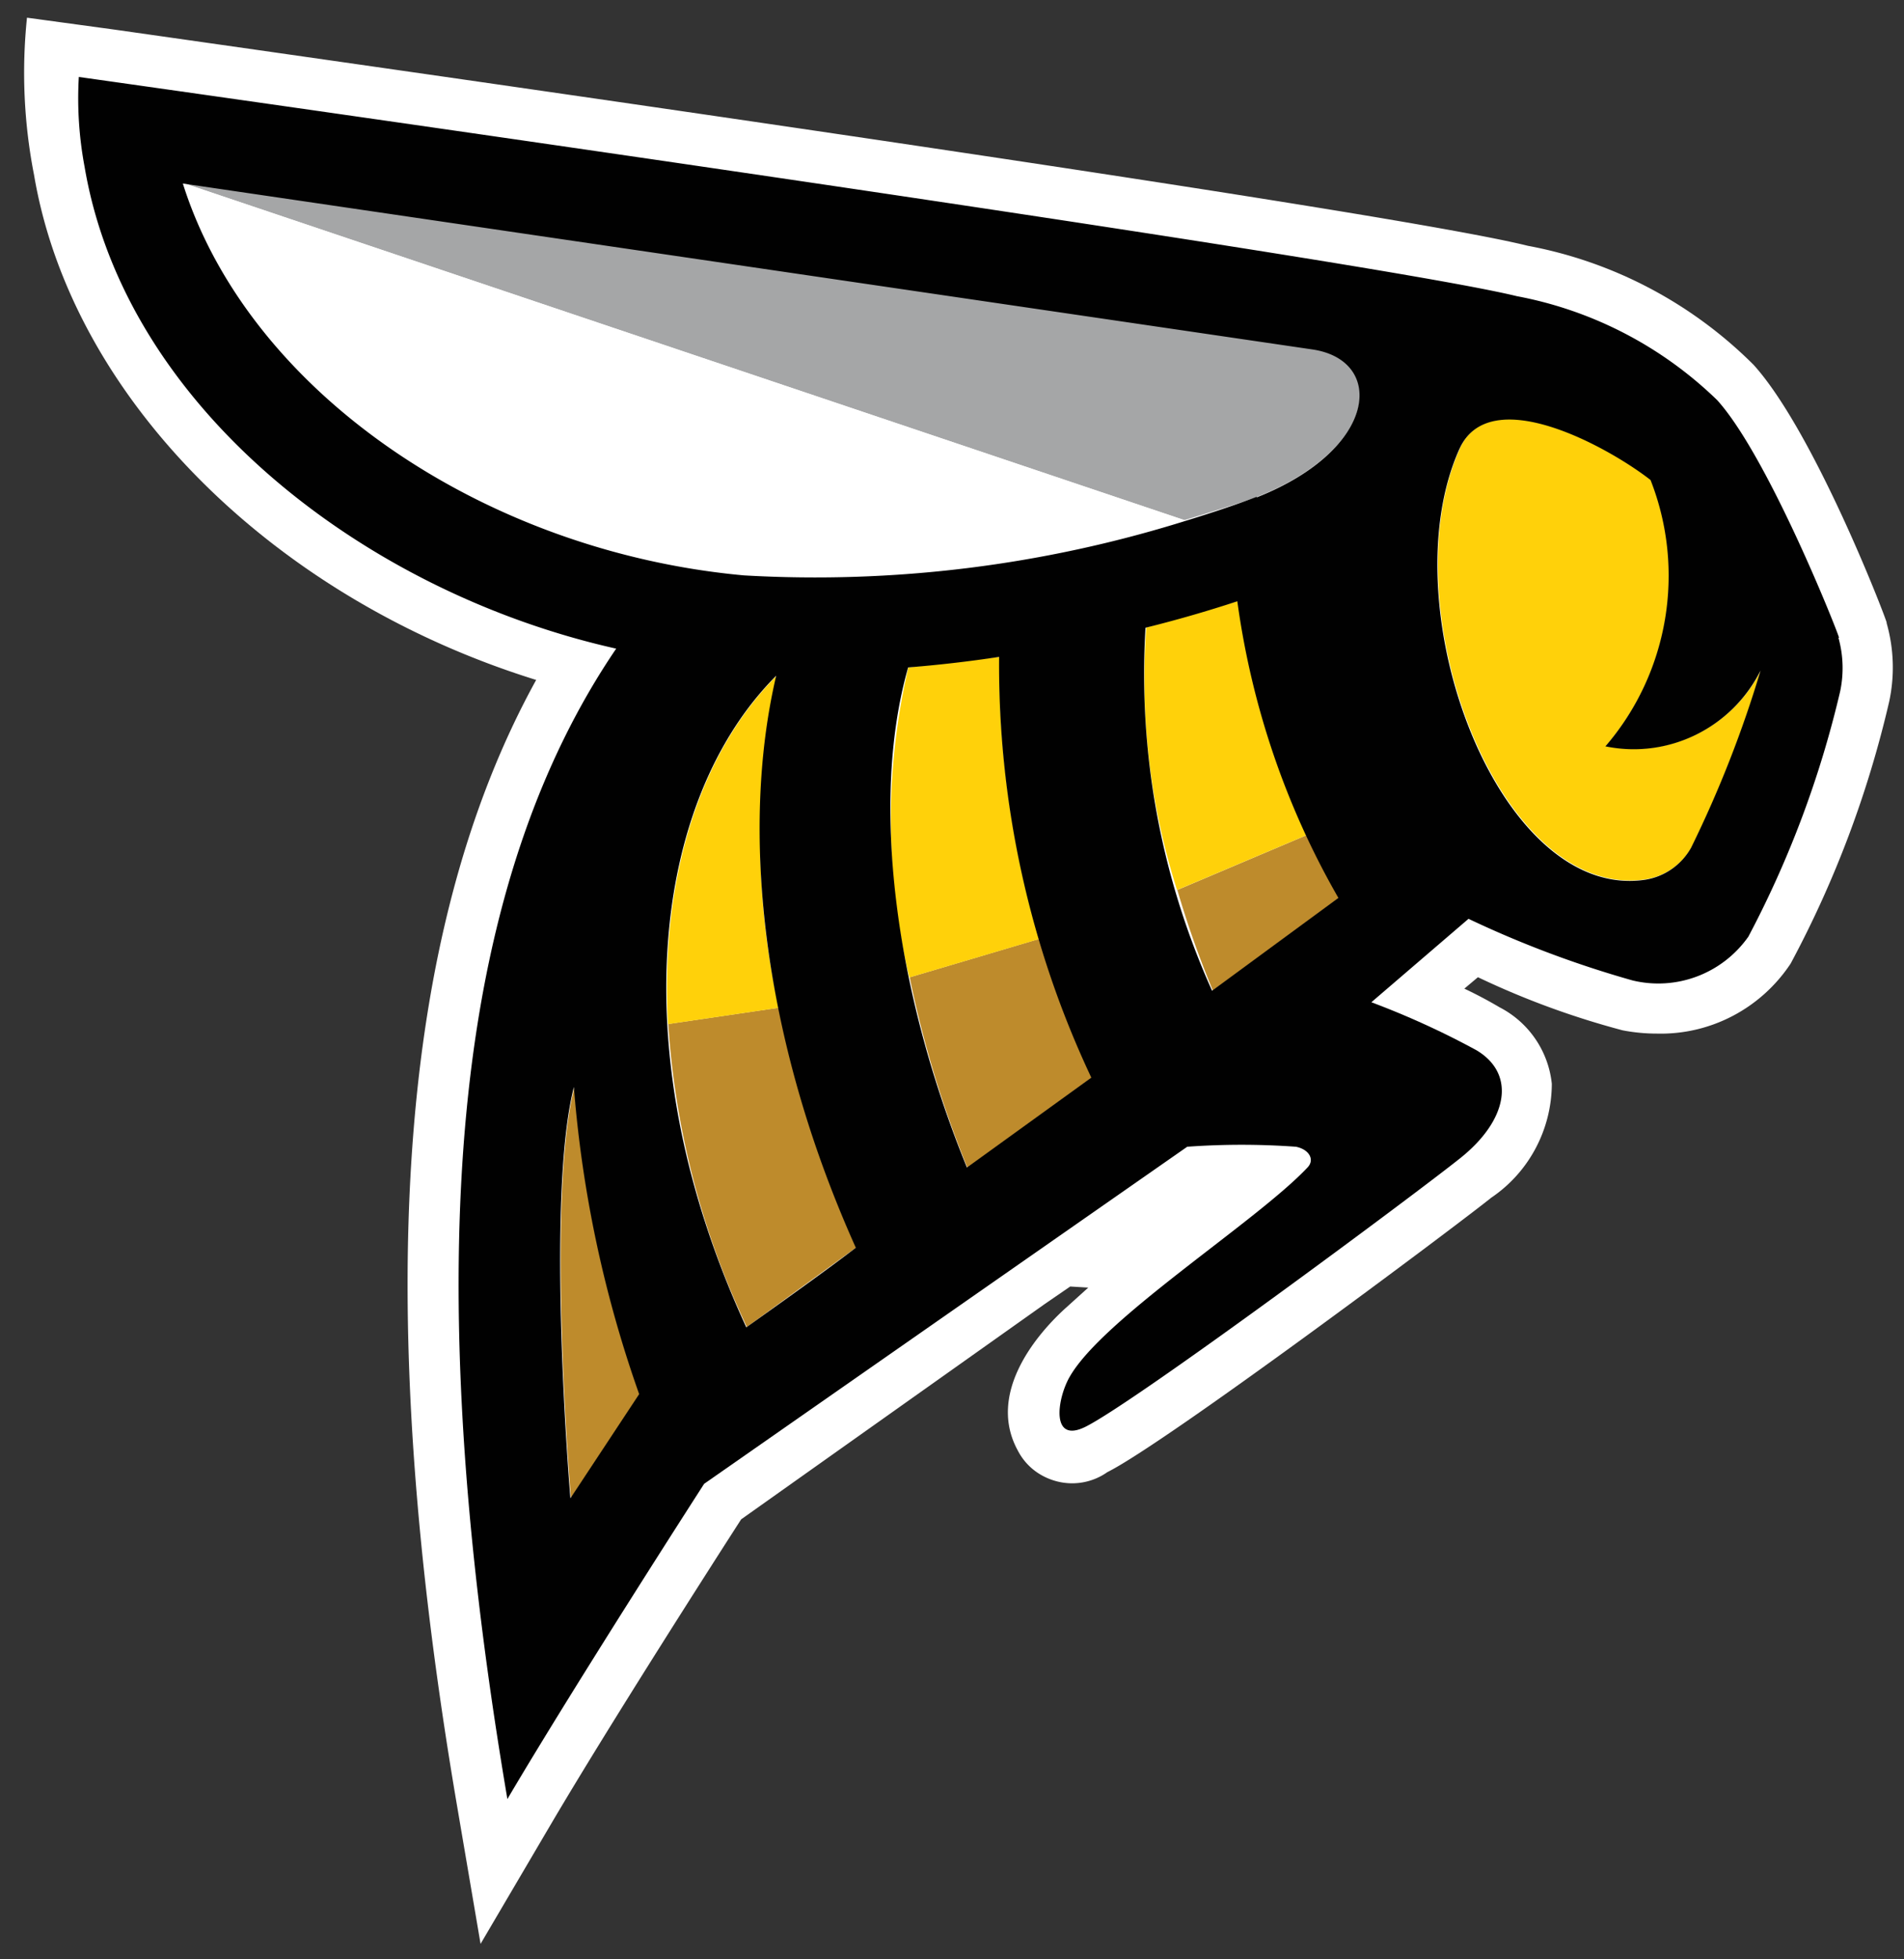
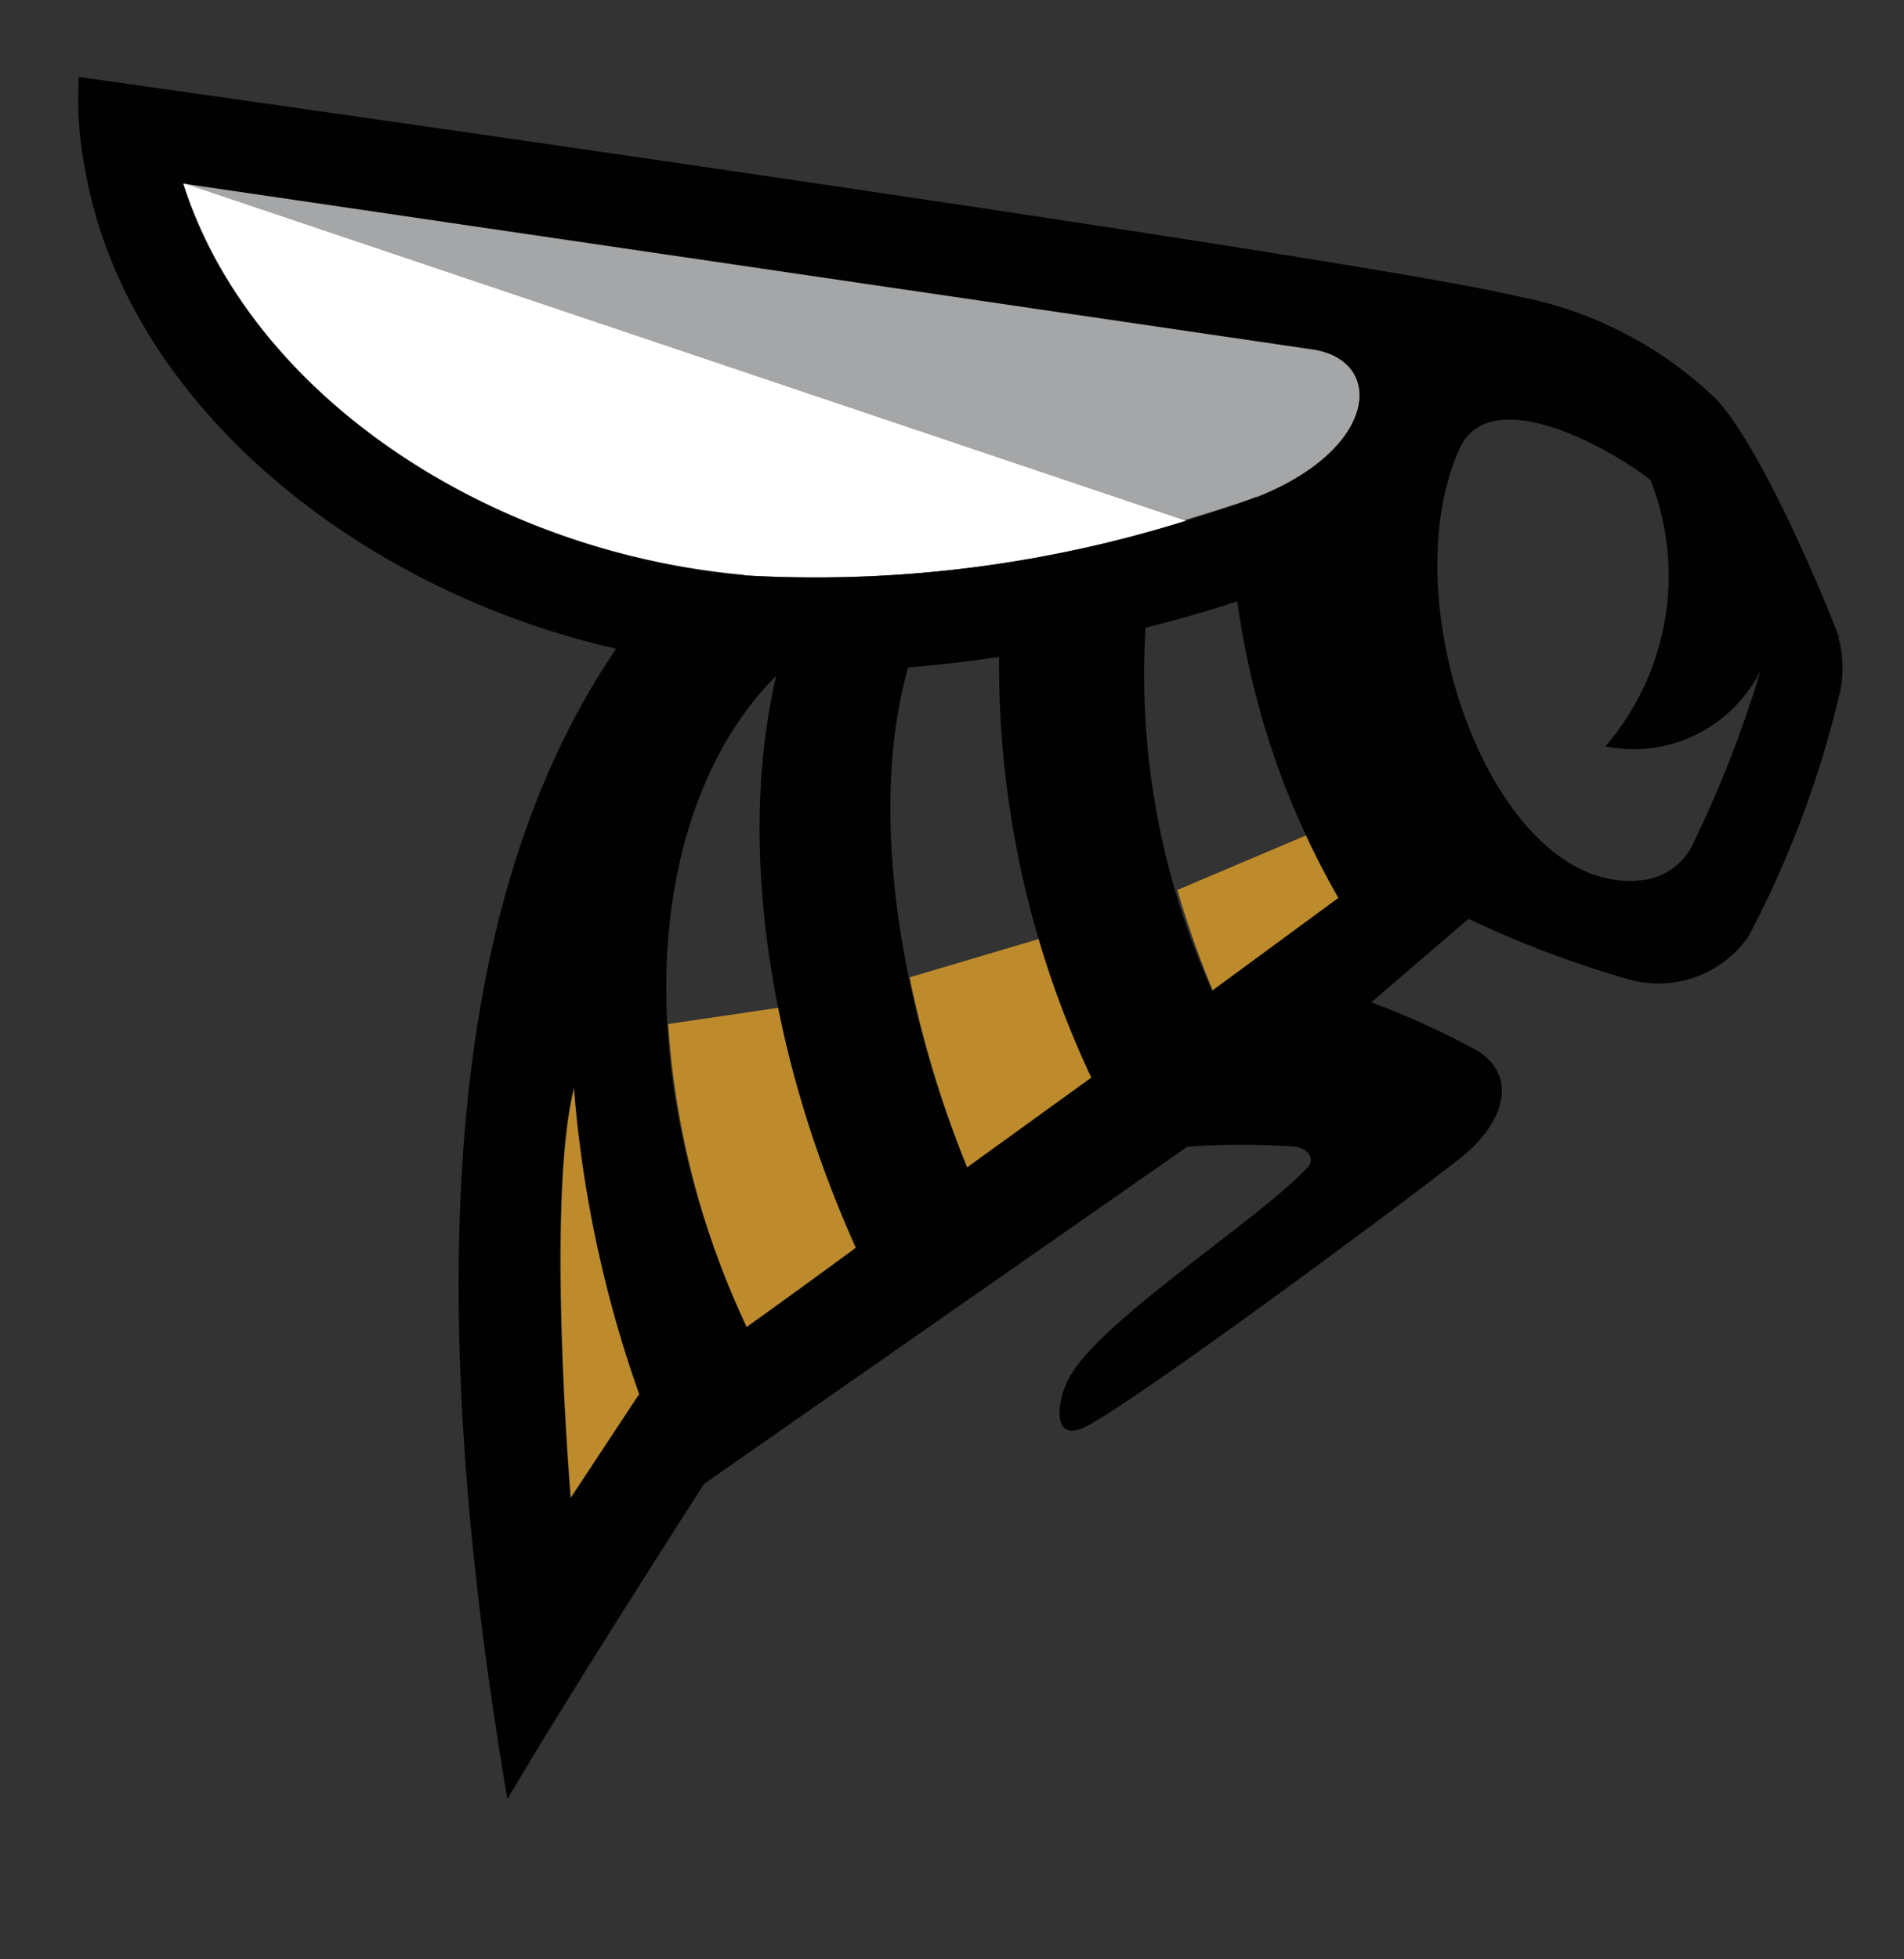
<svg xmlns="http://www.w3.org/2000/svg" width="35" height="36" fill-rule="nonzero">
  <rect width="100%" height="100%" fill="#333333" stroke="none" />
-   <path d="M34.682 11.44c-.053-.187-1.347-3.522-2.448-4.738-1.135-1.132-2.58-1.894-4.15-2.186-2.4-.6-17.31-2.74-25.98-3.972L.496.325c-.1.964-.057 1.938.13 2.89.694 4.097 4.4 7.78 9.23 9.278-2.56 4.64-3.034 11.435-1.452 20.7l.43 2.523 1.294-2.2c1.098-1.864 3.036-4.886 3.496-5.6l5.583-3.958.466-.32.332.02-.432.39c-.577.528-1.415 1.582-.868 2.595.152.3.42.5.735.578s.65.015.915-.172c1.073-.534 6.323-4.455 7.058-5.043.692-.467 1.11-1.252 1.113-2.093a1.79 1.79 0 0 0-.96-1.405 7.89 7.89 0 0 0-.648-.343l.25-.21c.855.408 1.746.734 2.66.976.208.04.418.06.63.06.983.025 1.91-.46 2.458-1.286.814-1.516 1.423-3.136 1.812-4.815a2.98 2.98 0 0 0-.048-1.444" fill="#fff" />
  <path d="M10.558 19.972a22.07 22.07 0 0 0 1.2 5.642l-1.263 1.913s-.463-5.48.064-7.555m7.223 1.482L20.07 19.8c-.383-.824-.705-1.676-.963-2.55l-2.385.707c.245 1.196.6 2.366 1.06 3.495m-4.054 2.93l2.01-1.46a20.79 20.79 0 0 1-1.418-4.407l-2.036.3c.127 1.93.617 3.82 1.445 5.566m7.913-8.03a17.92 17.92 0 0 0 .653 1.849l2.322-1.705-.582-1.157-2.393 1.014" fill="#be8b2c" />
  <path d="M24.14 6.412c-1.842-.37-20.773-3.05-20.773-3.05l18.406 6.195c.527-.16 1.097-.338 1.336-.428 2.236-.888 2.362-2.513 1.032-2.717" fill="#a5a6a7" />
  <path d="M13.685 10.572a22.81 22.81 0 0 0 8.123-1.003L3.368 3.362c1.21 3.842 5.544 6.774 10.317 7.2" fill="#fff" />
-   <path d="M26.834 8.242c.565-1.255 2.772-.013 3.513.57a4.8 4.8 0 0 1-.827 4.893c1.152.237 2.32-.333 2.852-1.392-.333 1.116-.76 2.203-1.273 3.247a1.18 1.18 0 0 1-.86.598c-2.706.386-4.696-5.04-3.402-7.916m-5.765 3.29a12.77 12.77 0 0 0 .565 4.821l2.4-1.016c-.652-1.352-1.083-2.802-1.276-4.294l-1.688.486m-6.794.885c-1.4 1.402-2.146 3.698-2 6.403l2.036-.3c-.443-2.008-.456-4.09-.038-6.103m2.423-.156a12.4 12.4 0 0 0 .016 5.702l2.388-.707a17.47 17.47 0 0 1-.731-5.183l-1.673.193" fill="#ffd10a" />
  <path d="M33.806 11.716c-.06-.2-1.32-3.35-2.242-4.366-1.016-.985-2.295-1.648-3.68-1.908-2.98-.726-26.166-3.99-26.435-4.028a6.82 6.82 0 0 0 .106 1.651c.748 4.418 5.144 7.817 9.772 8.853-2.805 4.126-3.78 10.653-2 21.137 1.273-2.157 3.617-5.792 3.617-5.792l8.88-6.193c.665-.048 1.333-.048 2 0 .242.05.345.235.216.376-.93.993-3.774 2.782-4.38 3.857-.228.4-.35 1.23.292.913.926-.46 6.045-4.26 6.893-4.938.88-.703 1.023-1.546.298-1.98-.624-.34-1.27-.634-1.934-.883l1.786-1.533c.972.462 1.98.84 3.014 1.132.806.195 1.65-.123 2.13-.804a18.76 18.76 0 0 0 1.688-4.51 2.07 2.07 0 0 0-.032-.982m-23.31 15.81s-.463-5.48.064-7.555a22.07 22.07 0 0 0 1.2 5.642l-1.263 1.913zm3.233-3.142c-2.295-4.97-1.744-9.67.55-11.97-.66 2.813-.28 6.628 1.464 10.51-.515.396-1.464 1.072-2.01 1.46m4.054-2.93c-1.328-3.25-1.782-6.75-1.082-9.193a24.02 24.02 0 0 0 1.672-.193c-.022 2.673.557 5.317 1.695 7.73l-2.29 1.654m4.51-3.25c-.942-2.09-1.362-4.38-1.224-6.67.577-.143 1.145-.308 1.688-.486.263 1.922.893 3.774 1.858 5.45l-2.322 1.705m.82-9.075c-.4.155-.846.3-1.3.44a22.8 22.8 0 0 1-8.126 1.004c-4.773-.436-9.104-3.368-10.314-7.2l20.773 3.05c1.33.204 1.205 1.83-1.032 2.717m7.988 6.43a1.18 1.18 0 0 1-.86.597c-2.707.386-4.697-5.038-3.403-7.916.566-1.255 2.773-.012 3.514.57.652 1.66.33 3.548-.83 4.893 1.152.237 2.32-.333 2.852-1.392-.334 1.116-.76 2.203-1.273 3.247" fill="#010101" />
</svg>